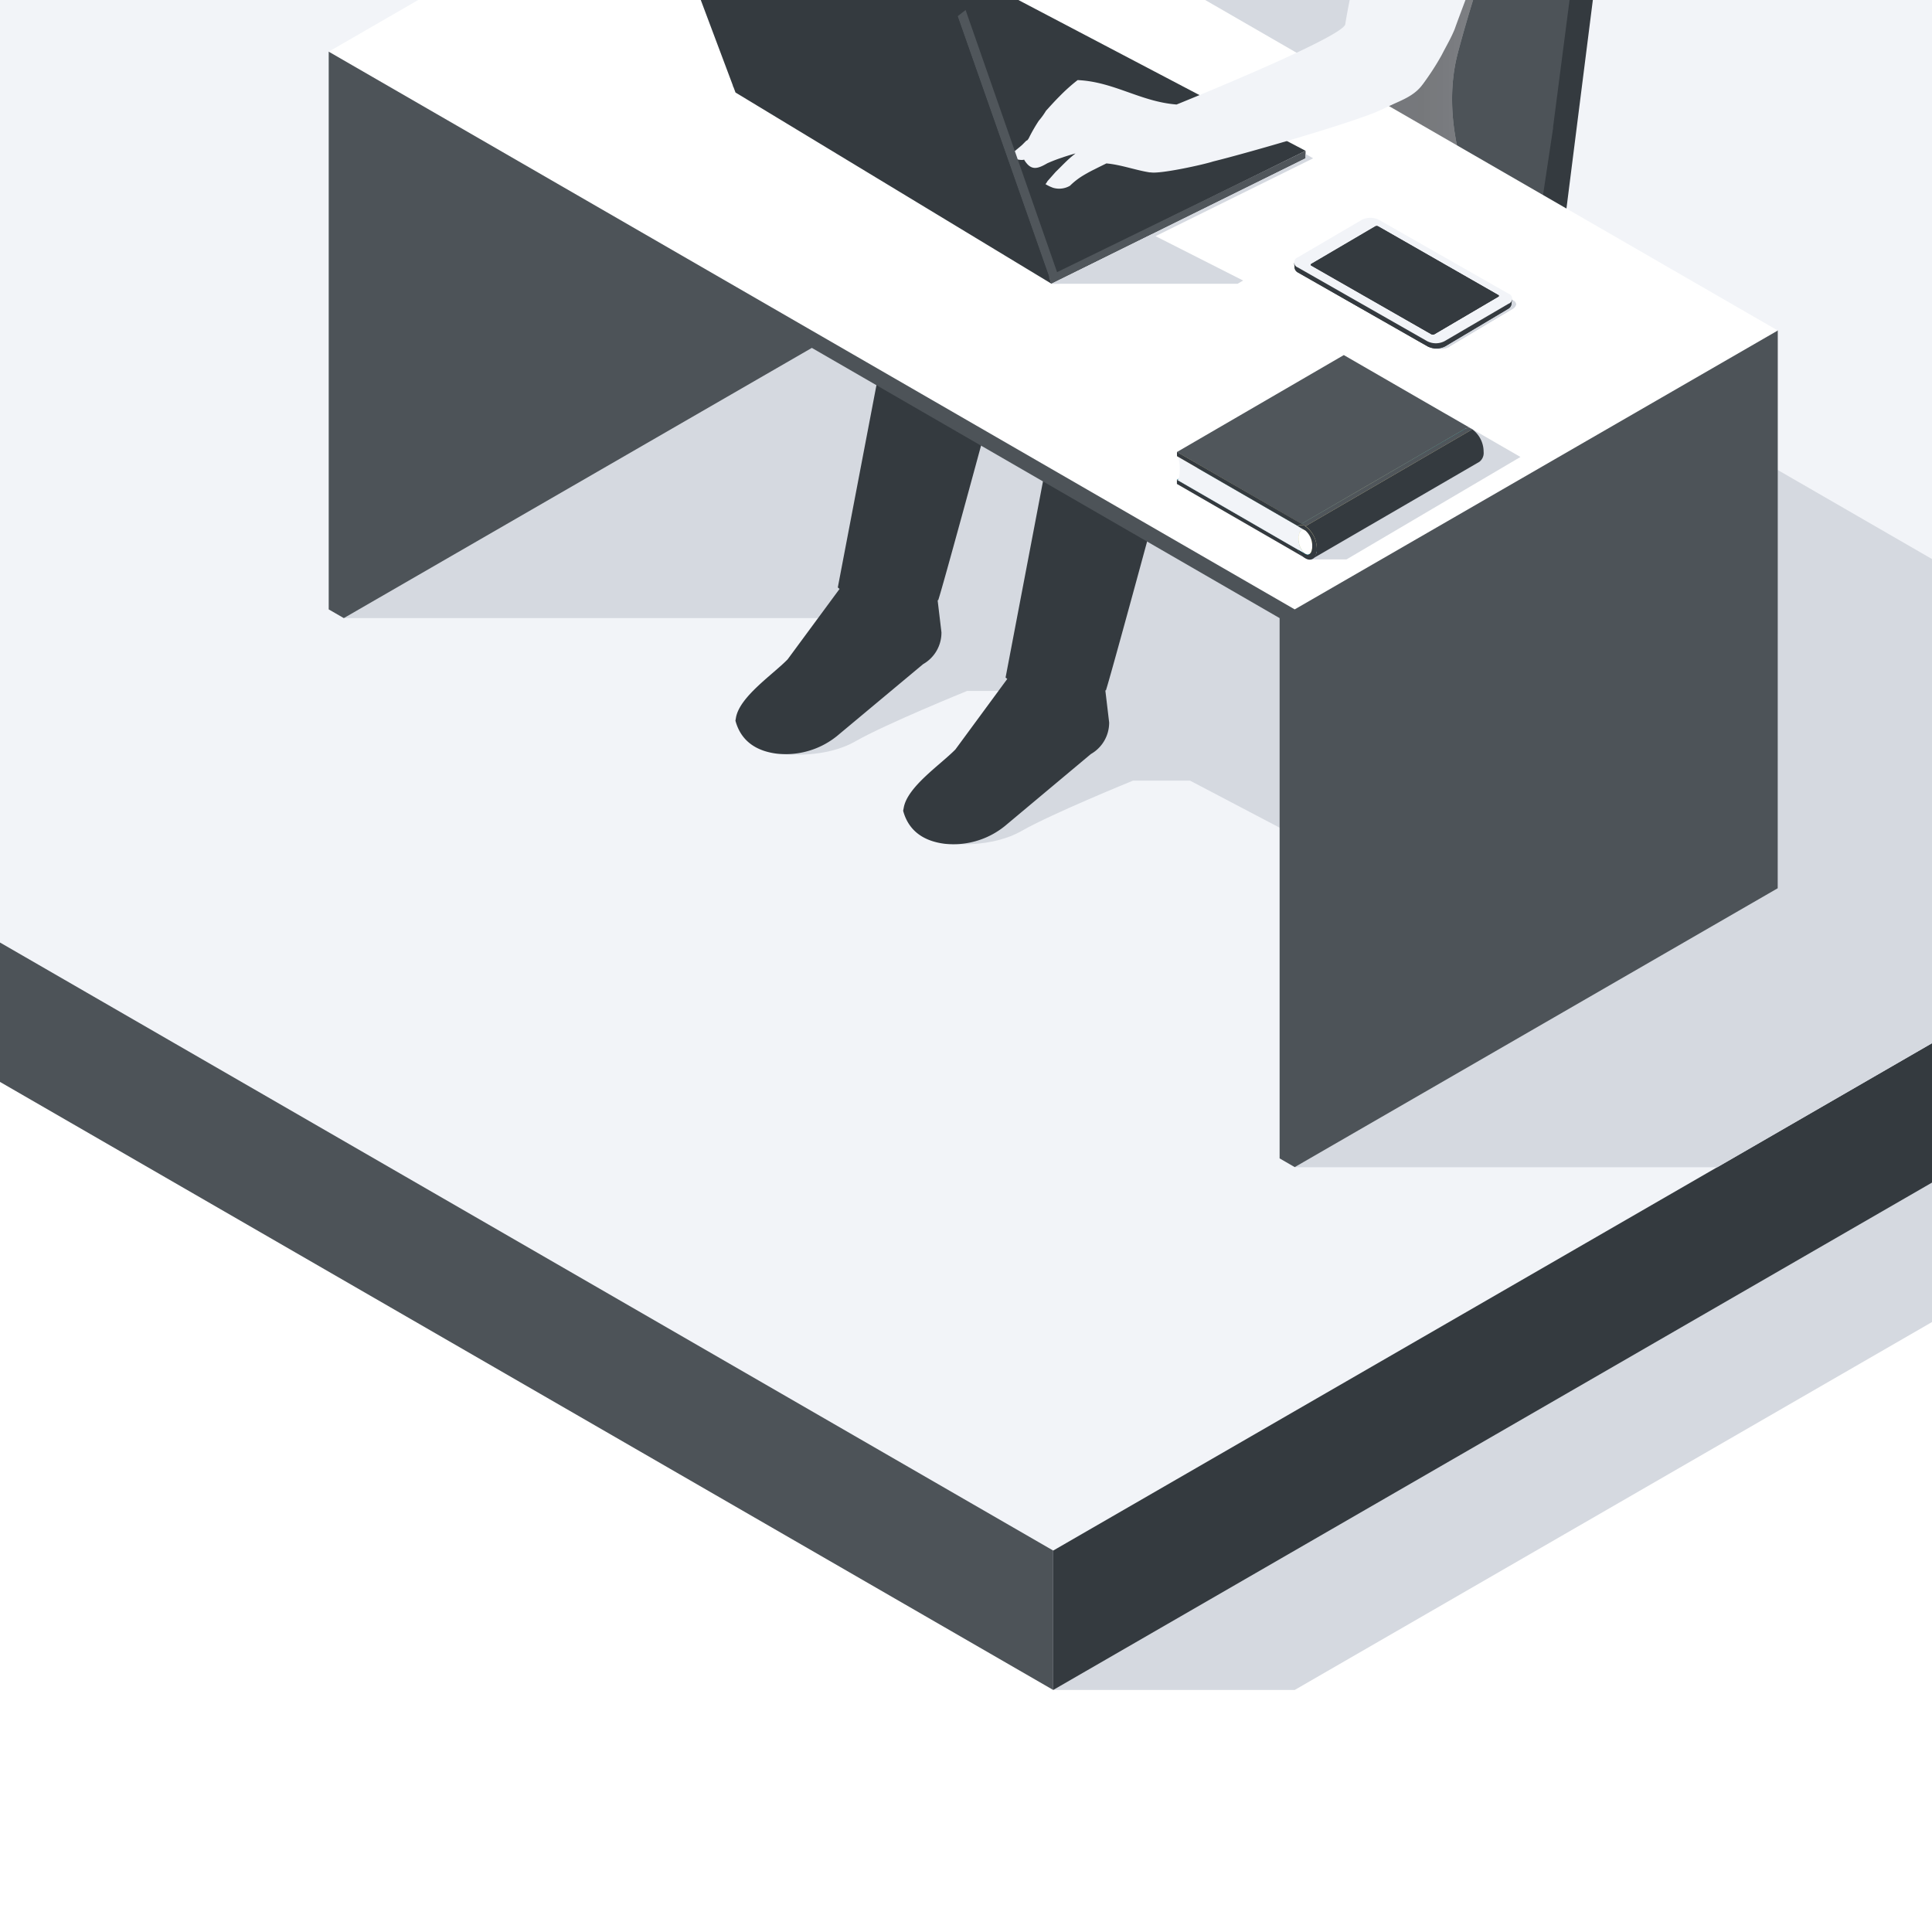
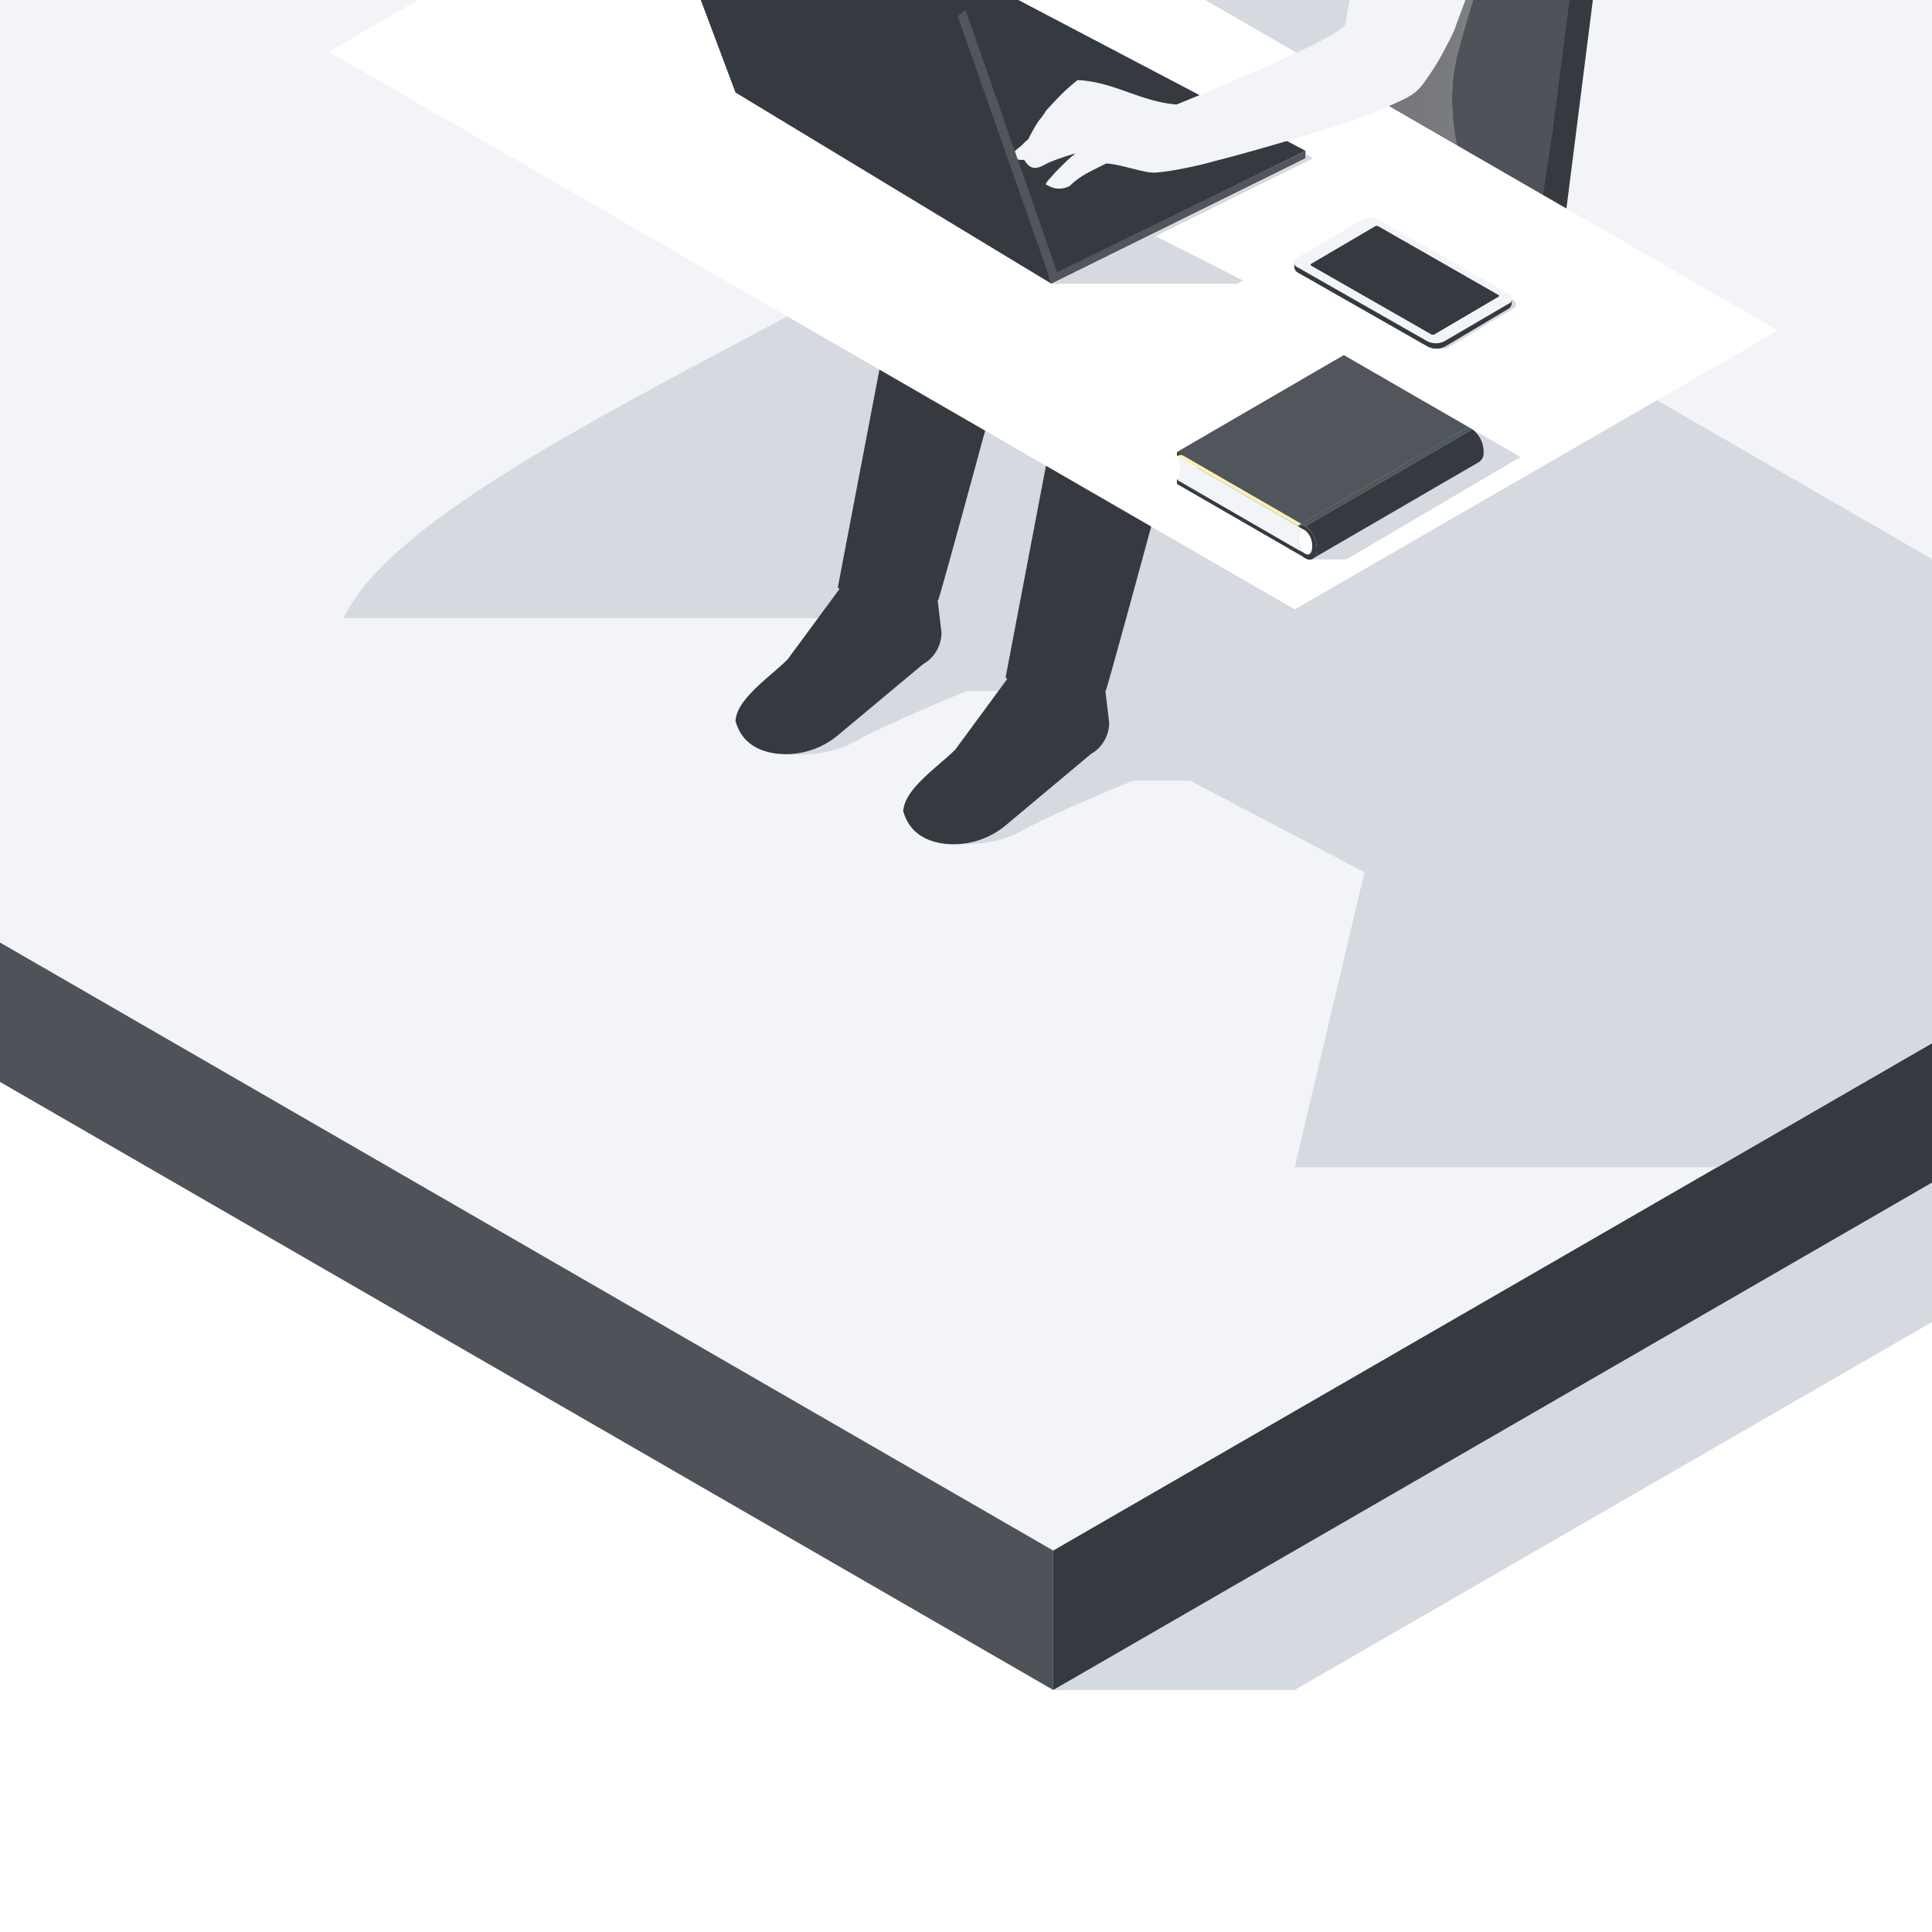
<svg xmlns="http://www.w3.org/2000/svg" viewBox="0 0 288 288">
  <defs>
    <style>.cls-1{fill:none;}.cls-2{fill:#d5d9e0;}.cls-3{fill:#343a3f;}.cls-4{fill:url(#linear-gradient);}.cls-5{fill:#fff;}.cls-6{clip-path:url(#clip-path);}.cls-7{fill:#4d5358;}.cls-8{fill:#f2f4f8;}.cls-9{opacity:0.5;fill:url(#linear-gradient-2);}.cls-10{fill:#838e93;}.cls-11{fill:#50565b;}.cls-12{fill:#006478;}.cls-13{fill:#fff0b4;}.cls-14{clip-path:url(#clip-path-2);}.cls-15{clip-path:url(#clip-path-3);}.cls-16{clip-path:url(#clip-path-4);}</style>
    <linearGradient id="linear-gradient" x1="6835.8" y1="605.48" x2="6851.93" y2="585.06" gradientTransform="translate(4108.89 -5613.24) rotate(119.61)" gradientUnits="userSpaceOnUse">
      <stop offset="0" stop-color="#373d42" />
      <stop offset="1" stop-color="#13171a" />
    </linearGradient>
    <clipPath id="clip-path">
      <rect class="cls-1" width="288" height="288" />
    </clipPath>
    <linearGradient id="linear-gradient-2" x1="204.81" y1="2.38" x2="226.83" y2="2.38" gradientUnits="userSpaceOnUse">
      <stop offset="0.3" stop-color="#171717" />
      <stop offset="0.72" stop-color="#171717" stop-opacity="0.92" />
      <stop offset="0.87" stop-color="#171717" stop-opacity="0.62" />
      <stop offset="0.98" stop-color="#171717" stop-opacity="0.11" />
      <stop offset="1" stop-color="#171717" stop-opacity="0" />
    </linearGradient>
    <clipPath id="clip-path-2">
      <path id="SVGID" class="cls-2" d="M216.08,51.64l9.37-5.58v0a.93.93,0,0,0,.54-.76l-.4-.39-.43.39-9.09,5.33a2.83,2.83,0,0,1-2.58,0l-19.3-11c-.35-.2-.59-.25-.59-.52l.06.79a.93.93,0,0,0,.54.74L213.79,52h1a2.73,2.73,0,0,0,1.29-.31" />
    </clipPath>
    <clipPath id="clip-path-3">
      <path id="SVGID-2" data-name="SVGID" class="cls-3" d="M215.4,51.64l9.37-5.58v0a.93.93,0,0,0,.54-.76l.09-.83c0,.27-.11.36-.47.57h0l-9.54,5.59a2.83,2.83,0,0,1-2.58,0l-19.3-11c-.35-.2-.59-.25-.59-.52l.06.79a.93.93,0,0,0,.54.74l19.3,11a2.86,2.86,0,0,0,2.58,0" />
    </clipPath>
    <clipPath id="clip-path-4">
      <path id="SVGID-3" data-name="SVGID" class="cls-4" d="M223.34,44.23a.13.13,0,0,0,0-.25l-17.9-10.24a.47.47,0,0,0-.43,0l-9.54,5.6c-.12.07-.12.18,0,.25l17.91,10.24a.5.5,0,0,0,.43,0Z" />
    </clipPath>
  </defs>
  <g id="Layer_3" data-name="Layer 3">
    <rect class="cls-5" width="288" height="288" />
    <g class="cls-6">
      <polygon class="cls-2" points="157 251.92 193 251.92 301 189.57 301 148 157 251.92" />
      <polygon class="cls-7" points="157 251.92 157 211.85 0 128.34 0 161.28 157 251.92" />
      <polygon class="cls-3" points="157 211.85 157 251.92 301 168.78 301 148 157 211.85" />
      <polygon class="cls-8" points="157 231.14 301 148 301 0 0 0 0 140.5 157 231.14" />
      <path class="cls-2" d="M166,12.9C154.89,36.11,63,66.71,51.25,92.14h80.13l3,1.6-17.37,18.69s6,.66,10.5-1.92S144.16,103,144.16,103H152l7.36,3.87-17.59,18.92s6,.66,10.51-1.92,16.61-7.5,16.61-7.5h8.51l26,13.65L193,174h63l45-26V90.84Z" />
      <path class="cls-3" d="M171.34,79.46l4.1-15-16.73-9.67L149.9,101l.25.21-7.73,10.51c-2.22,2.27-7.15,5.55-7.7,8.68l-.09.46c.9,3.36,3.55,4.59,6.18,4.92a12.2,12.2,0,0,0,9.29-2.9l12.52-10.48a5.38,5.38,0,0,0,2.72-4.7l-.57-4.79.09,0C165.6,100.62,171.34,79.46,171.34,79.46Z" />
      <path class="cls-3" d="M140.34,94.26l-.57-4.79.09,0c.74-2.24,6.48-23.4,6.48-23.4l4.1-15-16.73-9.67-8.82,46.17.26.22-7.74,10.5c-2.21,2.27-7.14,5.55-7.7,8.68l-.08.46c.9,3.36,3.54,4.59,6.18,4.92a12.18,12.18,0,0,0,9.28-2.9L137.61,99A5.39,5.39,0,0,0,140.34,94.26Z" />
      <path class="cls-3" d="M232.23-26.12l-8.34,65.67a.14.14,0,0,0,.2.15l8.82-4.41a.13.13,0,0,0,.08-.11l8.22-64.94C241.91-35.23,232.94-31.59,232.23-26.12Z" />
      <path class="cls-7" d="M190.29,4.26,228.52,39l3-19.91,0-.19h0l6.16-47.49C239.79-35.82,190.29,4.26,190.29,4.26Z" />
      <polygon class="cls-2" points="176 -1.29 215.46 26.5 216.39 -5.49 176 -1.29" />
      <path class="cls-2" d="M226.83-22.95C224.14-13.67,215,8.52,212.1,12.5a25.57,25.57,0,0,1-5.72,3.62c-.37.17-1.2,0-1.57.2L219,27.7S214.7,18,217.29,8C220.44-4,226.48-20.29,226.83-22.95Z" />
      <path class="cls-9" d="M226.83-22.95C224.14-13.67,215,8.52,212.1,12.5a25.57,25.57,0,0,1-5.72,3.62c-.37.17-1.2,0-1.57.2L219,27.7S214.7,18,217.29,8C220.44-4,226.48-20.29,226.83-22.95Z" />
-       <polygon class="cls-7" points="49 7.7 49 7.7 49 7.7 49 90.84 51.25 92.14 51.25 92.14 51.25 92.14 121.02 51.86 190.75 92.14 190.75 172.68 193 173.98 265 132.41 265.01 49.27 49 7.7" />
      <polygon class="cls-5" points="49 7.7 193 90.84 265.01 49.27 121 -33.86 49 7.7" />
      <polyline class="cls-2" points="195.19 83.39 200.72 83.39 226.65 68.12 215.67 61.78" />
      <polygon class="cls-3" points="156.34 41.34 109.23 12.81 145.14 -3.5 194.62 22.48 156.34 41.34" />
      <path class="cls-10" d="M181.41,26.48l0,0s0,0,0,0Z" />
      <path class="cls-8" d="M202.75-5.2c-1,1.2-2.22,8.84-2.22,8.84-.51,2-25.14,11.94-25.14,11.94-5.39-.42-9.35-3.4-14.75-3.64a26.41,26.41,0,0,0-2.72,2.44c-.69.69-1.34,1.41-2,2.14A10.67,10.67,0,0,1,154.85,18a24.22,24.22,0,0,0-1.49,2.6c-.15.27-.35.45-.32.32l-.67.68c-.38.34-.85.7-1.28,1.09l.36,1a2.47,2.47,0,0,0,1,.15.86.86,0,0,0,.23-.05l0,.05c1,1.61,1.91,1.39,3.44.5a23,23,0,0,1,2.36-.9c-.25.07.9-.31,1.84-.57l-.23.19c-1,.78-1.83,1.71-2.72,2.56L156.15,27a2.84,2.84,0,0,1-.3.45A6.17,6.17,0,0,0,157,28a3.2,3.2,0,0,0,2.5-.31,10.39,10.39,0,0,1,2-1.55s.86-.52,1.66-.9c.6-.31,1.21-.6,1.77-.88,2.16.19,4.31,1,6.46,1.34l.16,0c1.48.24,7.82-1.15,9.29-1.63h0c5.51-1.36,21.23-5.92,24.91-7.64l1.1-.52c1.81-.87,3.79-1.49,5.08-3.14a38.9,38.9,0,0,0,2.95-4.51c.68-1.33,1.45-2.62,2-4,0-.07,1.55-4.2,1.58-4.27Z" />
      <polygon class="cls-11" points="194.62 22.48 194.62 23.6 156.75 42.3 156.37 41.16 194.62 22.48" />
      <polygon class="cls-12" points="193.46 81.91 218.32 67.46 200.31 57.06 175.44 71.51 193.46 81.91" />
      <polygon class="cls-13" points="193.47 78.4 218.34 63.95 200.32 53.54 175.45 68 193.47 78.4" />
      <polygon class="cls-12" points="194.6 82.57 219.47 68.12 218.32 67.46 193.46 81.91 194.6 82.57" />
      <path class="cls-12" d="M194.6,83.2l24.87-14.45a3.23,3.23,0,0,1-1.14-1.29L193.45,81.91a3.11,3.11,0,0,0,1.15,1.29" />
      <path class="cls-13" d="M218.9,64.58,194,79a1.37,1.37,0,0,0-.45,1.2,2.89,2.89,0,0,0,1,2.34l24.87-14.45a2.89,2.89,0,0,1-1-2.34,1.37,1.37,0,0,1,.45-1.2" />
      <polygon class="cls-13" points="194.61 79.06 219.48 64.61 218.34 63.95 193.47 78.4 194.61 79.06" />
      <path class="cls-11" d="M218.41,63.91,193.53,78.36a1,1,0,0,1,1.08.08L219.48,64a1,1,0,0,0-1.07-.08" />
      <path class="cls-12" d="M218.41,63.91,193.53,78.36l-.06,0L218.34,64l.07,0" />
      <path class="cls-11" d="M218.41,63.91,194,78.09,175.45,67.38l24.87-14.45L219.49,64a1,1,0,0,0-1.08-.08" />
      <path class="cls-3" d="M175.44,71.51v.63L194.6,83.2a3.11,3.11,0,0,1-1.15-1.29Z" />
      <path class="cls-12" d="M195.17,82.6,220,68.15a.54.54,0,0,1-.57,0L194.6,82.57a.52.52,0,0,0,.57,0" />
      <path class="cls-13" d="M218.9,64.58,194,79a.56.56,0,0,1,.58,0l24.87-14.45a.53.53,0,0,0-.58,0" />
      <path class="cls-8" d="M175.45,68c.28.16.43,1.12.42,2s-.15,1.67-.43,1.51l18,10.4,1.15.66a2.89,2.89,0,0,1-1-2.34c0-1,.46-1.5,1-1.17l-1.14-.66Z" />
-       <path class="cls-3" d="M175.45,67.37V68l18,10.4a1,1,0,0,1,1.14,0Z" />
+       <path class="cls-3" d="M175.45,67.37V68a1,1,0,0,1,1.14,0Z" />
      <path class="cls-5" d="M194.61,79.06c-.57-.33-1,.19-1,1.17a2.89,2.89,0,0,0,1,2.34c.56.33,1-.19,1-1.16a3,3,0,0,0-1-2.35" />
      <path class="cls-13" d="M195.17,82.6,220,68.15A1.36,1.36,0,0,0,220.5,67a2.93,2.93,0,0,0-1-2.35L194.61,79.06a3,3,0,0,1,1,2.35,1.36,1.36,0,0,1-.46,1.19" />
      <path class="cls-3" d="M194.61,78.44a1,1,0,0,0-1.14,0l1.14.66a3,3,0,0,1,1,2.35c0,1-.47,1.49-1,1.16l-1.15-.66a3.11,3.11,0,0,0,1.15,1.29c.93.54,1.68-.1,1.69-1.41a4.17,4.17,0,0,0-1.68-3.35" />
      <path class="cls-3" d="M194.61,78.44,219.48,64a4.17,4.17,0,0,1,1.68,3.35,1.65,1.65,0,0,1-.63,1.49L195.67,83.28a1.69,1.69,0,0,0,.62-1.49,4.17,4.17,0,0,0-1.68-3.35" />
      <ellipse class="cls-2" cx="224.7" cy="45.31" rx="1.29" ry="0.74" />
      <path id="SVGID-4" data-name="SVGID" class="cls-2" d="M216.08,51.64l9.37-5.58v0a.93.93,0,0,0,.54-.76l-.4-.39-.43.39-9.09,5.33a2.83,2.83,0,0,1-2.58,0l-19.3-11c-.35-.2-.59-.25-.59-.52l.06.79a.93.93,0,0,0,.54.74L213.79,52h1a2.73,2.73,0,0,0,1.29-.31" />
      <g class="cls-14">
        <rect class="cls-2" x="201.97" y="26.05" width="15.77" height="32.74" transform="translate(54.77 190.03) rotate(-55.01)" />
      </g>
      <path id="SVGID-5" data-name="SVGID" class="cls-3" d="M215.4,51.64l9.37-5.58v0a.93.93,0,0,0,.54-.76l.09-.83c0,.27-.11.36-.47.57h0l-9.54,5.59a2.83,2.83,0,0,1-2.58,0l-19.3-11c-.35-.2-.59-.25-.59-.52l.06.79a.93.93,0,0,0,.54.74l19.3,11a2.86,2.86,0,0,0,2.58,0" />
      <g class="cls-15">
        <rect class="cls-3" x="201.29" y="26.05" width="15.77" height="32.74" transform="translate(54.48 189.47) rotate(-55.01)" />
      </g>
      <path class="cls-8" d="M224.87,45.28a.79.79,0,0,0,0-1.5l-19.3-11a2.83,2.83,0,0,0-2.58,0l-9.54,5.59a.79.79,0,0,0,0,1.49l19.3,11a2.83,2.83,0,0,0,2.58,0Z" />
      <path id="SVGID-6" data-name="SVGID" class="cls-4" d="M223.34,44.23a.13.13,0,0,0,0-.25l-17.9-10.24a.47.47,0,0,0-.43,0l-9.54,5.6c-.12.07-.12.18,0,.25l17.91,10.24a.5.5,0,0,0,.43,0Z" />
      <g class="cls-16">
        <rect class="cls-3" x="204.37" y="28.39" width="10.06" height="26.79" transform="translate(69.61 203.19) rotate(-60.39)" />
      </g>
      <polygon class="cls-11" points="143.94 1.49 157.63 40.72 156.75 42.3 142.75 2.42 143.94 1.49" />
      <polygon class="cls-3" points="109.64 13.79 156.75 42.3 142.75 2.42 95.03 -25.13 109.64 13.79" />
      <polyline class="cls-2" points="156.75 42.3 184.48 42.3 185.31 41.82 171.7 34.92" />
      <polygon class="cls-2" points="194.62 22.95 194.62 23.6 156.75 42.3 157.88 42.3 195.75 23.6 194.62 22.95" />
    </g>
  </g>
</svg>